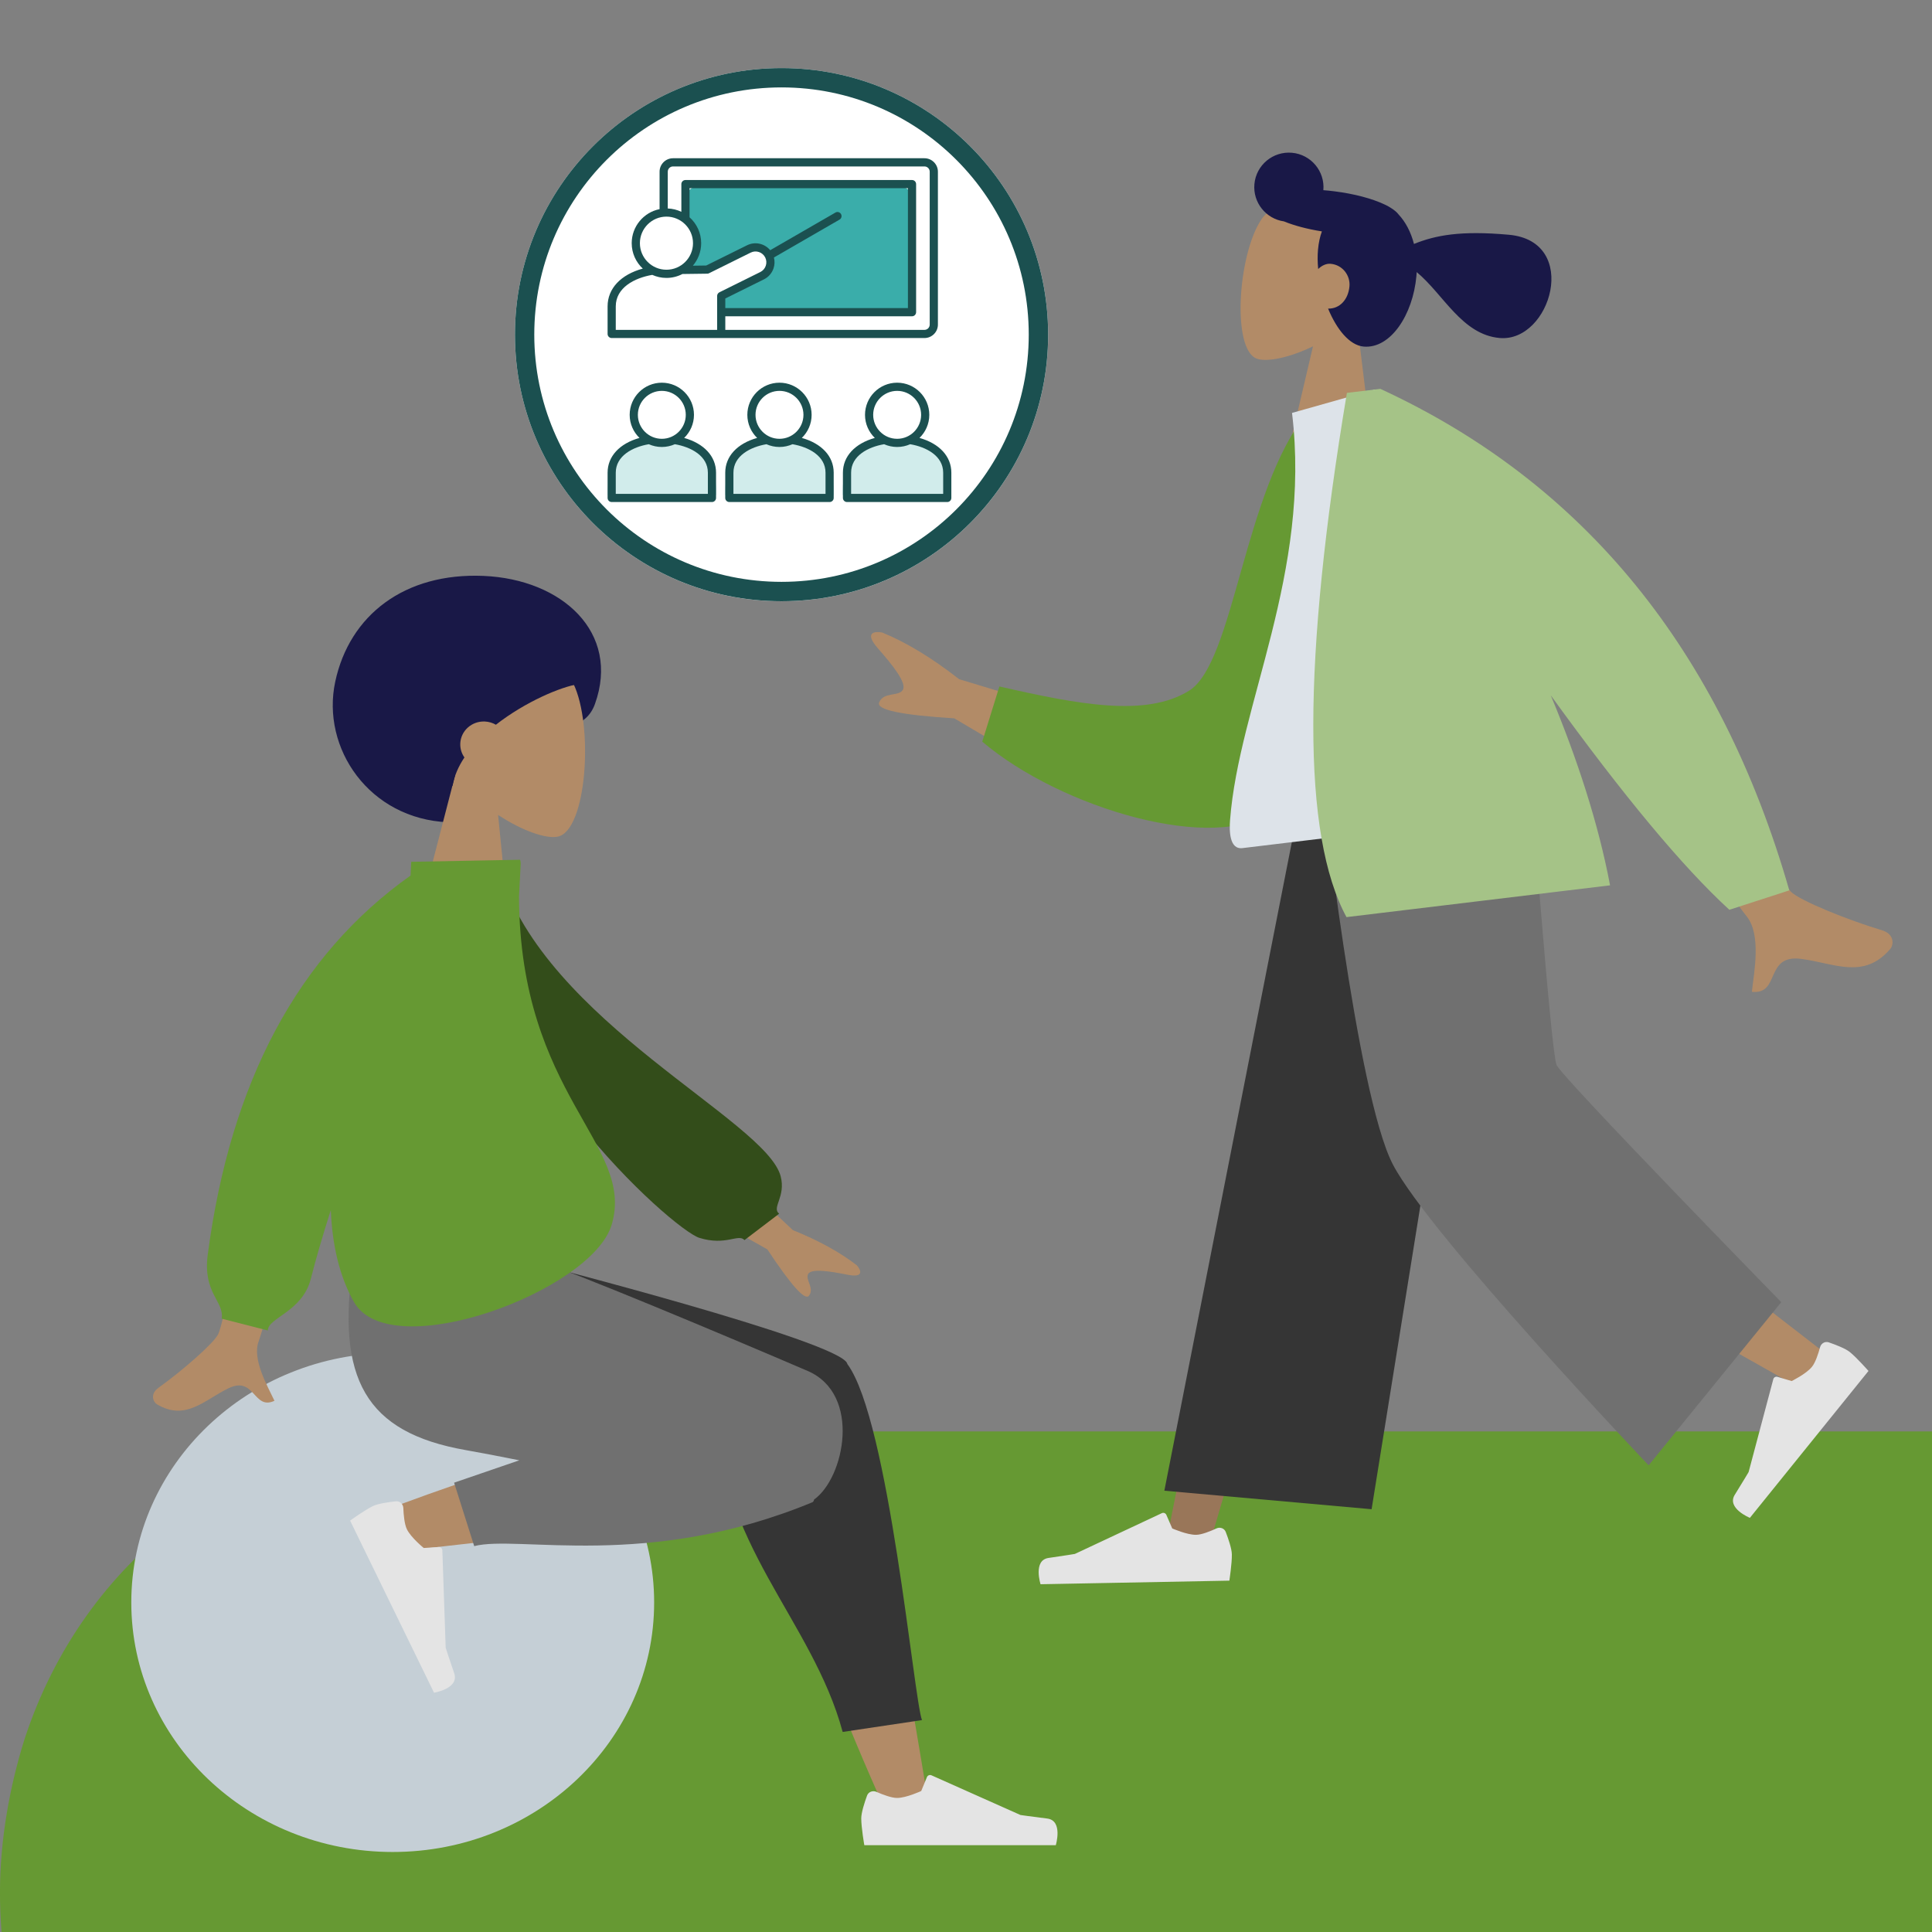
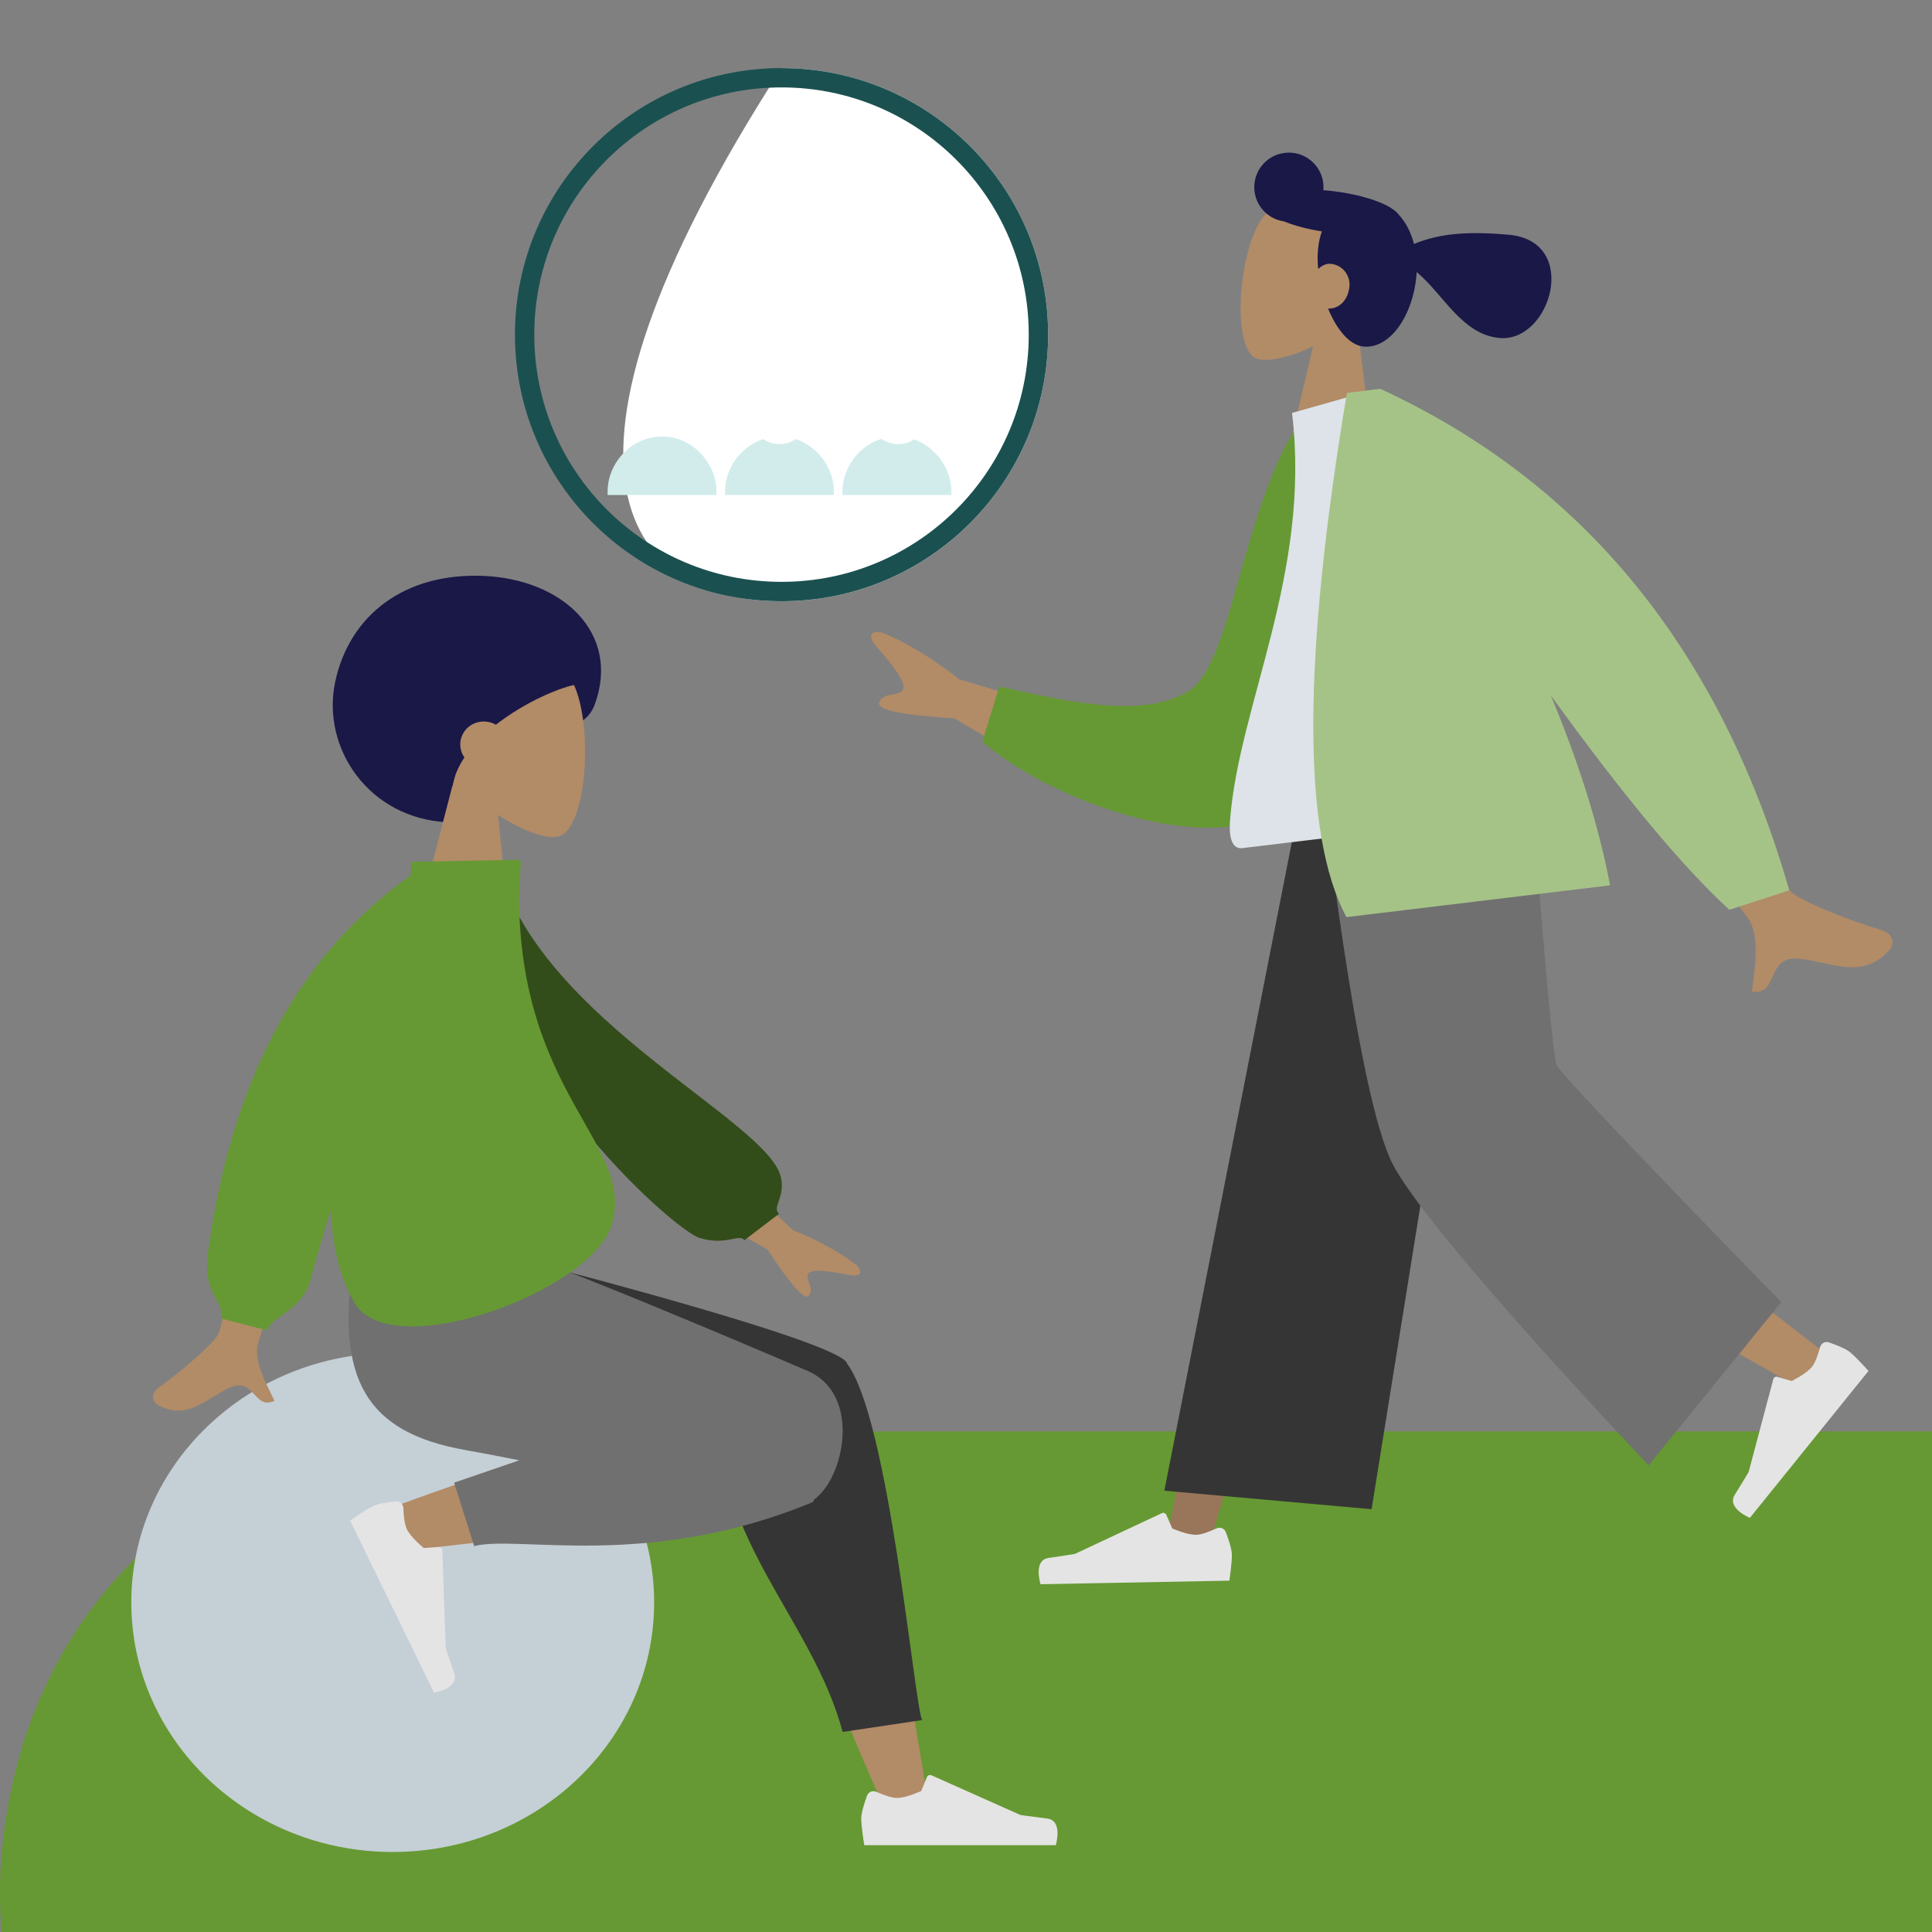
<svg xmlns="http://www.w3.org/2000/svg" width="500" zoomAndPan="magnify" viewBox="0 0 375 375" height="500" preserveAspectRatio="xMidYMid meet" version="1.0">
  <rect x="0" y="0" width="375" height="375" fill="#808080" stroke="none" />
  <defs>
    <clipPath id="80ce6c6d53">
      <path d="M 0 277.836 L 375 277.836 L 375 375 L 0 375 Z M 0 277.836 " clip-rule="nonzero" />
    </clipPath>
    <clipPath id="ec1bd972a8">
      <path d="M 4.789 337.484 C 1.895 346.656 -0.004 357.078 -0.004 367.309 C -0.004 377.543 1.625 387.387 4.52 396.461 C 4.609 396.652 4.609 396.848 4.699 397.039 C 16.27 431.109 46.82 456.207 87.375 456.691 L 422.52 456.691 L 422.52 277.836 L 87.621 277.836 C 46.641 278.316 16.086 303.027 4.789 337.484 Z M 4.789 337.484 " clip-rule="nonzero" />
    </clipPath>
    <clipPath id="3e3a18f7bd">
      <path d="M 0 0.836 L 375 0.836 L 375 98 L 0 98 Z M 0 0.836 " clip-rule="nonzero" />
    </clipPath>
    <clipPath id="d0c7b6e355">
      <path d="M 4.789 60.484 C 1.895 69.656 -0.004 80.078 -0.004 90.309 C -0.004 100.543 1.625 110.387 4.52 119.461 C 4.609 119.652 4.609 119.848 4.699 120.039 C 16.27 154.109 46.82 179.207 87.375 179.691 L 422.52 179.691 L 422.52 0.836 L 87.621 0.836 C 46.641 1.316 16.086 26.027 4.789 60.484 Z M 4.789 60.484 " clip-rule="nonzero" />
    </clipPath>
    <clipPath id="0589201e99">
      <rect x="0" width="375" y="0" height="98" />
    </clipPath>
    <clipPath id="11b0d4c01d">
      <path d="M 198 149 L 365 149 L 365 308 L 198 308 Z M 198 149 " clip-rule="nonzero" />
    </clipPath>
    <clipPath id="7ec9a7d21d">
      <path d="M 177.109 152.691 L 372.074 148.996 L 375.02 304.219 L 180.055 307.914 Z M 177.109 152.691 " clip-rule="nonzero" />
    </clipPath>
    <clipPath id="a46a9f5e67">
      <path d="M 28 1 L 87 1 L 87 152 L 28 152 Z M 28 1 " clip-rule="nonzero" />
    </clipPath>
    <clipPath id="a73de29e5e">
      <path d="M -20.891 3.691 L 174.074 -0.004 L 177.02 155.219 L -17.945 158.914 Z M -20.891 3.691 " clip-rule="nonzero" />
    </clipPath>
    <clipPath id="54222ae6df">
      <path d="M 174.051 -0.004 L -20.914 3.691 L -17.969 158.914 L 176.996 155.219 Z M 174.051 -0.004 " clip-rule="nonzero" />
    </clipPath>
    <clipPath id="61f1fe80dd">
      <path d="M 61 1 L 157 1 L 157 120 L 61 120 Z M 61 1 " clip-rule="nonzero" />
    </clipPath>
    <clipPath id="30a8e0d910">
      <path d="M -20.891 3.691 L 174.074 -0.004 L 177.02 155.219 L -17.945 158.914 Z M -20.891 3.691 " clip-rule="nonzero" />
    </clipPath>
    <clipPath id="28ecf2810f">
      <path d="M 174.051 -0.004 L -20.914 3.691 L -17.969 158.914 L 176.996 155.219 Z M 174.051 -0.004 " clip-rule="nonzero" />
    </clipPath>
    <clipPath id="35c12e141d">
      <path d="M 138 111 L 165 111 L 165 146 L 138 146 Z M 138 111 " clip-rule="nonzero" />
    </clipPath>
    <clipPath id="27c78a951f">
      <path d="M -20.891 3.691 L 174.074 -0.004 L 177.02 155.219 L -17.945 158.914 Z M -20.891 3.691 " clip-rule="nonzero" />
    </clipPath>
    <clipPath id="38533ef684">
      <path d="M 174.051 -0.004 L -20.914 3.691 L -17.969 158.914 L 176.996 155.219 Z M 174.051 -0.004 " clip-rule="nonzero" />
    </clipPath>
    <clipPath id="5d8a7c3ba5">
      <path d="M 3 144 L 42 144 L 42 158.68 L 3 158.68 Z M 3 144 " clip-rule="nonzero" />
    </clipPath>
    <clipPath id="2dbcedf44a">
      <path d="M -20.891 3.691 L 174.074 -0.004 L 177.02 155.219 L -17.945 158.914 Z M -20.891 3.691 " clip-rule="nonzero" />
    </clipPath>
    <clipPath id="563b5782bd">
      <path d="M 174.051 -0.004 L -20.914 3.691 L -17.969 158.914 L 176.996 155.219 Z M 174.051 -0.004 " clip-rule="nonzero" />
    </clipPath>
    <clipPath id="25495a4cfa">
      <path d="M 28 1 L 92 1 L 92 144 L 28 144 Z M 28 1 " clip-rule="nonzero" />
    </clipPath>
    <clipPath id="23224a3baa">
      <path d="M -20.891 3.691 L 174.074 -0.004 L 177.02 155.219 L -17.945 158.914 Z M -20.891 3.691 " clip-rule="nonzero" />
    </clipPath>
    <clipPath id="74f93409e2">
      <path d="M 174.051 -0.004 L -20.914 3.691 L -17.969 158.914 L 176.996 155.219 Z M 174.051 -0.004 " clip-rule="nonzero" />
    </clipPath>
    <clipPath id="61abc4d355">
      <path d="M 58 1 L 148 1 L 148 136 L 58 136 Z M 58 1 " clip-rule="nonzero" />
    </clipPath>
    <clipPath id="350fdb121b">
      <path d="M -20.891 3.691 L 174.074 -0.004 L 177.02 155.219 L -17.945 158.914 Z M -20.891 3.691 " clip-rule="nonzero" />
    </clipPath>
    <clipPath id="e6f13dcf03">
      <path d="M 174.051 -0.004 L -20.914 3.691 L -17.969 158.914 L 176.996 155.219 Z M 174.051 -0.004 " clip-rule="nonzero" />
    </clipPath>
    <clipPath id="1fa2eb8e7d">
      <rect x="0" width="167" y="0" height="159" />
    </clipPath>
    <clipPath id="c1dd97f49e">
      <path d="M 211 13 L 309 13 L 309 91 L 211 91 Z M 211 13 " clip-rule="nonzero" />
    </clipPath>
    <clipPath id="db8d5339ca">
      <path d="M 217.797 13.215 L 308.926 21.422 L 302.672 90.891 L 211.539 82.684 Z M 217.797 13.215 " clip-rule="nonzero" />
    </clipPath>
    <clipPath id="65120f188c">
      <path d="M 29 24 L 59 24 L 59 75 L 29 75 Z M 29 24 " clip-rule="nonzero" />
    </clipPath>
    <clipPath id="8159637ac0">
      <path d="M 6.797 0.215 L 97.926 8.422 L 91.672 77.891 L 0.539 69.684 Z M 6.797 0.215 " clip-rule="nonzero" />
    </clipPath>
    <clipPath id="d346357077">
      <path d="M 97.914 8.422 L 6.785 0.215 L 0.527 69.684 L 91.66 77.891 Z M 97.914 8.422 " clip-rule="nonzero" />
    </clipPath>
    <clipPath id="ab4c4d07e6">
      <path d="M 97.914 8.422 L 6.785 0.215 L 0.527 69.684 L 91.66 77.891 Z M 97.914 8.422 " clip-rule="nonzero" />
    </clipPath>
    <clipPath id="59b8c1883c">
      <path d="M 32 16 L 91 16 L 91 55 L 32 55 Z M 32 16 " clip-rule="nonzero" />
    </clipPath>
    <clipPath id="fc09562e50">
      <path d="M 6.797 0.215 L 97.926 8.422 L 91.672 77.891 L 0.539 69.684 Z M 6.797 0.215 " clip-rule="nonzero" />
    </clipPath>
    <clipPath id="b02d6abd63">
      <path d="M 97.914 8.422 L 6.785 0.215 L 0.527 69.684 L 91.66 77.891 Z M 97.914 8.422 " clip-rule="nonzero" />
    </clipPath>
    <clipPath id="3d967dd1d8">
      <path d="M 97.914 8.422 L 6.785 0.215 L 0.527 69.684 L 91.66 77.891 Z M 97.914 8.422 " clip-rule="nonzero" />
    </clipPath>
    <clipPath id="1f71a9fb1e">
      <rect x="0" width="98" y="0" height="78" />
    </clipPath>
    <clipPath id="bd40c63839">
      <path d="M 164 65 L 369 65 L 369 213 L 164 213 Z M 164 65 " clip-rule="nonzero" />
    </clipPath>
    <clipPath id="bb751da0db">
      <path d="M 164.297 87.965 L 354.918 64.988 L 371.703 204.23 L 181.082 227.207 Z M 164.297 87.965 " clip-rule="nonzero" />
    </clipPath>
    <clipPath id="8781e1be9b">
      <path d="M 5 57 L 204 57 L 204 128 L 5 128 Z M 5 57 " clip-rule="nonzero" />
    </clipPath>
    <clipPath id="444743a08f">
      <path d="M 0.297 22.965 L 190.918 -0.012 L 207.703 139.23 L 17.082 162.207 Z M 0.297 22.965 " clip-rule="nonzero" />
    </clipPath>
    <clipPath id="c192c4208a">
      <path d="M 190.836 0 L 0.215 22.977 L 17 162.219 L 207.621 139.242 Z M 190.836 0 " clip-rule="nonzero" />
    </clipPath>
    <clipPath id="4618ede36c">
      <path d="M 26 15 L 99 15 L 99 96 L 26 96 Z M 26 15 " clip-rule="nonzero" />
    </clipPath>
    <clipPath id="cae6050cfd">
      <path d="M 0.297 22.965 L 190.918 -0.012 L 207.703 139.23 L 17.082 162.207 Z M 0.297 22.965 " clip-rule="nonzero" />
    </clipPath>
    <clipPath id="39b1c74774">
      <path d="M 190.836 0 L 0.215 22.977 L 17 162.219 L 207.621 139.242 Z M 190.836 0 " clip-rule="nonzero" />
    </clipPath>
    <clipPath id="69a9f56ad0">
      <path d="M 74 10 L 135 10 L 135 100 L 74 100 Z M 74 10 " clip-rule="nonzero" />
    </clipPath>
    <clipPath id="7b9781ed3a">
      <path d="M 0.297 22.965 L 190.918 -0.012 L 207.703 139.23 L 17.082 162.207 Z M 0.297 22.965 " clip-rule="nonzero" />
    </clipPath>
    <clipPath id="08aac5a22c">
      <path d="M 190.836 0 L 0.215 22.977 L 17 162.219 L 207.621 139.242 Z M 190.836 0 " clip-rule="nonzero" />
    </clipPath>
    <clipPath id="507083d1e3">
      <path d="M 90 10 L 184 10 L 184 114 L 90 114 Z M 90 10 " clip-rule="nonzero" />
    </clipPath>
    <clipPath id="27debe71f3">
      <path d="M 0.297 22.965 L 190.918 -0.012 L 207.703 139.23 L 17.082 162.207 Z M 0.297 22.965 " clip-rule="nonzero" />
    </clipPath>
    <clipPath id="bc519b6708">
      <path d="M 190.836 0 L 0.215 22.977 L 17 162.219 L 207.621 139.242 Z M 190.836 0 " clip-rule="nonzero" />
    </clipPath>
    <clipPath id="0819017929">
      <rect x="0" width="205" y="0" height="148" />
    </clipPath>
    <clipPath id="1e8b7bc33f">
      <path d="M 97 244.801 L 179 244.801 L 179 337 L 97 337 Z M 97 244.801 " clip-rule="nonzero" />
    </clipPath>
    <clipPath id="d9bc6d5bbf">
      <path d="M 67 244.801 L 164 244.801 L 164 301 L 67 301 Z M 67 244.801 " clip-rule="nonzero" />
    </clipPath>
    <clipPath id="ecdd30e232">
      <path d="M 64 111 L 117 111 L 117 160 L 64 160 Z M 64 111 " clip-rule="nonzero" />
    </clipPath>
    <clipPath id="46137ef15d">
      <path d="M 44.02 100.043 L 145.184 104.258 L 141.965 181.441 L 40.801 177.223 Z M 44.02 100.043 " clip-rule="nonzero" />
    </clipPath>
    <clipPath id="3187051e31">
      <path d="M 44.02 100.043 L 145.184 104.258 L 141.965 181.441 L 40.801 177.223 Z M 44.02 100.043 " clip-rule="nonzero" />
    </clipPath>
    <clipPath id="e377304432">
      <path d="M 44.02 100.043 L 145.184 104.258 L 141.965 181.441 L 40.801 177.223 Z M 44.02 100.043 " clip-rule="nonzero" />
    </clipPath>
    <clipPath id="f93412b867">
      <path d="M 80 125 L 114 125 L 114 180 L 80 180 Z M 80 125 " clip-rule="nonzero" />
    </clipPath>
    <clipPath id="72ad488cb9">
      <path d="M 44.02 100.043 L 145.184 104.258 L 141.965 181.441 L 40.801 177.223 Z M 44.02 100.043 " clip-rule="nonzero" />
    </clipPath>
    <clipPath id="f54d77321d">
      <path d="M 44.02 100.043 L 145.184 104.258 L 141.965 181.441 L 40.801 177.223 Z M 44.02 100.043 " clip-rule="nonzero" />
    </clipPath>
    <clipPath id="c3d9e0bd68">
      <path d="M 44.02 100.043 L 145.184 104.258 L 141.965 181.441 L 40.801 177.223 Z M 44.02 100.043 " clip-rule="nonzero" />
    </clipPath>
    <clipPath id="7c3f1618d3">
      <path d="M 78 120 L 114 120 L 114 153 L 78 153 Z M 78 120 " clip-rule="nonzero" />
    </clipPath>
    <clipPath id="72fe056364">
      <path d="M 44.02 100.043 L 145.184 104.258 L 141.965 181.441 L 40.801 177.223 Z M 44.02 100.043 " clip-rule="nonzero" />
    </clipPath>
    <clipPath id="67f78ba5ff">
      <path d="M 44.02 100.043 L 145.184 104.258 L 141.965 181.441 L 40.801 177.223 Z M 44.02 100.043 " clip-rule="nonzero" />
    </clipPath>
    <clipPath id="9fb88dbeae">
      <path d="M 44.02 100.043 L 145.184 104.258 L 141.965 181.441 L 40.801 177.223 Z M 44.02 100.043 " clip-rule="nonzero" />
    </clipPath>
    <clipPath id="b3db7cdd64">
      <path d="M 29 208 L 167 208 L 167 274 L 29 274 Z M 29 208 " clip-rule="nonzero" />
    </clipPath>
    <clipPath id="cb6d24c8c2">
      <path d="M 14.172 168.508 L 170.145 165.578 L 172.27 278.809 L 16.297 281.738 Z M 14.172 168.508 " clip-rule="nonzero" />
    </clipPath>
    <clipPath id="56f022eaa0">
      <path d="M 14.172 168.508 L 170.145 165.578 L 172.27 278.809 L 16.297 281.738 Z M 14.172 168.508 " clip-rule="nonzero" />
    </clipPath>
    <clipPath id="0fac5487f8">
      <path d="M 91 169 L 152 169 L 152 241 L 91 241 Z M 91 169 " clip-rule="nonzero" />
    </clipPath>
    <clipPath id="1c83b34565">
      <path d="M 14.172 168.508 L 170.145 165.578 L 172.27 278.809 L 16.297 281.738 Z M 14.172 168.508 " clip-rule="nonzero" />
    </clipPath>
    <clipPath id="2e1c8c343b">
      <path d="M 14.172 168.508 L 170.145 165.578 L 172.27 278.809 L 16.297 281.738 Z M 14.172 168.508 " clip-rule="nonzero" />
    </clipPath>
    <clipPath id="7eb209e548">
      <path d="M 40 165 L 120 165 L 120 259 L 40 259 Z M 40 165 " clip-rule="nonzero" />
    </clipPath>
    <clipPath id="cd74de70f4">
      <path d="M 14.172 168.508 L 170.145 165.578 L 172.27 278.809 L 16.297 281.738 Z M 14.172 168.508 " clip-rule="nonzero" />
    </clipPath>
    <clipPath id="10937db007">
      <path d="M 14.172 168.508 L 170.145 165.578 L 172.27 278.809 L 16.297 281.738 Z M 14.172 168.508 " clip-rule="nonzero" />
    </clipPath>
    <clipPath id="d178e2d24c">
      <path d="M 16.953 13.215 L 120.445 13.215 L 120.445 116.707 L 16.953 116.707 Z M 16.953 13.215 " clip-rule="nonzero" />
    </clipPath>
    <clipPath id="9d22f0b8d0">
      <path d="M 68.699 13.215 C 40.121 13.215 16.953 36.383 16.953 64.961 C 16.953 93.539 40.121 116.707 68.699 116.707 C 97.277 116.707 120.445 93.539 120.445 64.961 C 120.445 36.383 97.277 13.215 68.699 13.215 Z M 68.699 13.215 " clip-rule="nonzero" />
    </clipPath>
    <clipPath id="2fffaa41d9">
      <path d="M 0.953 0.215 L 104.445 0.215 L 104.445 103.707 L 0.953 103.707 Z M 0.953 0.215 " clip-rule="nonzero" />
    </clipPath>
    <clipPath id="5bbd83e87f">
-       <path d="M 52.699 0.215 C 24.121 0.215 0.953 23.383 0.953 51.961 C 0.953 80.539 24.121 103.707 52.699 103.707 C 81.277 103.707 104.445 80.539 104.445 51.961 C 104.445 23.383 81.277 0.215 52.699 0.215 Z M 52.699 0.215 " clip-rule="nonzero" />
+       <path d="M 52.699 0.215 C 0.953 80.539 24.121 103.707 52.699 103.707 C 81.277 103.707 104.445 80.539 104.445 51.961 C 104.445 23.383 81.277 0.215 52.699 0.215 Z M 52.699 0.215 " clip-rule="nonzero" />
    </clipPath>
    <clipPath id="82381b1b29">
      <rect x="0" width="105" y="0" height="104" />
    </clipPath>
    <clipPath id="f4086bca61">
      <path d="M 16.953 13.215 L 120.441 13.215 L 120.441 116.699 L 16.953 116.699 Z M 16.953 13.215 " clip-rule="nonzero" />
    </clipPath>
    <clipPath id="09216e2a66">
      <path d="M 68.699 13.215 C 40.121 13.215 16.953 36.383 16.953 64.957 C 16.953 93.535 40.121 116.699 68.699 116.699 C 97.273 116.699 120.441 93.535 120.441 64.957 C 120.441 36.383 97.273 13.215 68.699 13.215 Z M 68.699 13.215 " clip-rule="nonzero" />
    </clipPath>
    <clipPath id="af494ac524">
-       <path d="M 56.742 44.902 L 93.992 44.902 L 93.992 60.848 L 56.742 60.848 Z M 56.742 44.902 " clip-rule="nonzero" />
-     </clipPath>
+       </clipPath>
    <clipPath id="efa7ed16df">
      <path d="M 58.992 44.902 L 91.738 44.902 C 92.98 44.902 93.988 45.91 93.988 47.152 L 93.988 58.598 C 93.988 59.84 92.98 60.848 91.738 60.848 L 58.992 60.848 C 57.75 60.848 56.742 59.84 56.742 58.598 L 56.742 47.152 C 56.742 45.91 57.75 44.902 58.992 44.902 Z M 58.992 44.902 " clip-rule="nonzero" />
    </clipPath>
    <clipPath id="3a1ffca4dd">
      <path d="M 0.742 0.902 L 37.992 0.902 L 37.992 16.848 L 0.742 16.848 Z M 0.742 0.902 " clip-rule="nonzero" />
    </clipPath>
    <clipPath id="13b617bed8">
      <path d="M 2.992 0.902 L 35.738 0.902 C 36.98 0.902 37.988 1.91 37.988 3.152 L 37.988 14.598 C 37.988 15.84 36.98 16.848 35.738 16.848 L 2.992 16.848 C 1.75 16.848 0.742 15.84 0.742 14.598 L 0.742 3.152 C 0.742 1.91 1.75 0.902 2.992 0.902 Z M 2.992 0.902 " clip-rule="nonzero" />
    </clipPath>
    <clipPath id="cb0538a0b8">
      <rect x="0" width="38" y="0" height="17" />
    </clipPath>
    <clipPath id="6d3be77864">
-       <path d="M 50.16 36.203 L 94 36.203 L 94 52.152 L 50.16 52.152 Z M 50.16 36.203 " clip-rule="nonzero" />
-     </clipPath>
+       </clipPath>
    <clipPath id="6a3f09cf1b">
      <path d="M 52.41 36.203 L 91.738 36.203 C 92.98 36.203 93.988 37.211 93.988 38.453 L 93.988 49.902 C 93.988 51.145 92.98 52.152 91.738 52.152 L 52.41 52.152 C 51.168 52.152 50.16 51.145 50.16 49.902 L 50.16 38.453 C 50.16 37.211 51.168 36.203 52.41 36.203 Z M 52.41 36.203 " clip-rule="nonzero" />
    </clipPath>
    <clipPath id="6ae76fac5e">
      <path d="M 0.16 0.203 L 44 0.203 L 44 16.152 L 0.16 16.152 Z M 0.16 0.203 " clip-rule="nonzero" />
    </clipPath>
    <clipPath id="6503485a10">
      <path d="M 2.41 0.203 L 41.738 0.203 C 42.98 0.203 43.988 1.211 43.988 2.453 L 43.988 13.902 C 43.988 15.145 42.98 16.152 41.738 16.152 L 2.41 16.152 C 1.168 16.152 0.16 15.145 0.16 13.902 L 0.16 2.453 C 0.16 1.211 1.168 0.203 2.41 0.203 Z M 2.41 0.203 " clip-rule="nonzero" />
    </clipPath>
    <clipPath id="6d7e46f765">
      <rect x="0" width="44" y="0" height="17" />
    </clipPath>
    <clipPath id="cb8d8051c4">
      <path d="M 40.793 41.668 L 52 41.668 L 52 52.875 L 40.793 52.875 Z M 40.793 41.668 " clip-rule="nonzero" />
    </clipPath>
    <clipPath id="8040b2b06b">
      <path d="M 46.398 41.668 C 43.305 41.668 40.793 44.176 40.793 47.273 C 40.793 50.367 43.305 52.875 46.398 52.875 C 49.492 52.875 52 50.367 52 47.273 C 52 44.176 49.492 41.668 46.398 41.668 Z M 46.398 41.668 " clip-rule="nonzero" />
    </clipPath>
    <clipPath id="4fef6a52d3">
      <path d="M 0.793 0.668 L 12 0.668 L 12 11.875 L 0.793 11.875 Z M 0.793 0.668 " clip-rule="nonzero" />
    </clipPath>
    <clipPath id="d1aaf3cdf0">
      <path d="M 6.398 0.668 C 3.305 0.668 0.793 3.176 0.793 6.273 C 0.793 9.367 3.305 11.875 6.398 11.875 C 9.492 11.875 12 9.367 12 6.273 C 12 3.176 9.492 0.668 6.398 0.668 Z M 6.398 0.668 " clip-rule="nonzero" />
    </clipPath>
    <clipPath id="1b693f4c90">
      <rect x="0" width="12" y="0" height="12" />
    </clipPath>
    <clipPath id="bcbf1f4711">
      <path d="M 53 48 L 67 48 L 67 59 L 53 59 Z M 53 48 " clip-rule="nonzero" />
    </clipPath>
    <clipPath id="d4ee8cb847">
      <path d="M 56.207 58.266 L 53.332 52.816 L 64.527 46.906 L 67.406 52.355 Z M 56.207 58.266 " clip-rule="nonzero" />
    </clipPath>
    <clipPath id="1964dcaabb">
      <path d="M 66.285 50.625 C 66.23 50.293 66.129 49.945 65.961 49.633 C 65.797 49.32 65.586 49.047 65.344 48.82 C 65.34 48.816 65.336 48.812 65.332 48.809 C 64.402 47.969 62.996 47.734 61.715 48.391 L 53.332 52.816 L 56.207 58.266 L 64.586 53.844 C 65.863 53.152 66.469 51.871 66.285 50.625 Z M 66.285 50.625 " clip-rule="nonzero" />
    </clipPath>
    <clipPath id="db3272694a">
      <path d="M 0.32 0 L 13.52 0 L 13.52 10.32 L 0.32 10.32 Z M 0.32 0 " clip-rule="nonzero" />
    </clipPath>
    <clipPath id="f835ee4f07">
      <path d="M 3.207 10.266 L 0.332 4.816 L 11.527 -1.094 L 14.406 4.355 Z M 3.207 10.266 " clip-rule="nonzero" />
    </clipPath>
    <clipPath id="1252c60960">
      <path d="M 13.285 2.625 C 13.23 2.293 13.129 1.945 12.961 1.633 C 12.797 1.32 12.586 1.047 12.344 0.82 C 12.34 0.816 12.336 0.812 12.332 0.809 C 11.402 -0.031 9.996 -0.266 8.715 0.391 L 0.332 4.816 L 3.207 10.266 L 11.586 5.844 C 12.863 5.152 13.469 3.871 13.285 2.625 Z M 13.285 2.625 " clip-rule="nonzero" />
    </clipPath>
    <clipPath id="d1127cc531">
      <rect x="0" width="14" y="0" height="11" />
    </clipPath>
    <clipPath id="5937ce3c0d">
      <path d="M 34.934 84.723 L 56.094 84.723 L 56.094 96.082 L 34.934 96.082 Z M 34.934 84.723 " clip-rule="nonzero" />
    </clipPath>
    <clipPath id="d47234c21d">
      <path d="M 41.98 85.355 C 43.062 84.973 44.297 84.723 45.508 84.723 C 46.715 84.723 47.879 84.938 48.953 85.32 C 48.977 85.332 48.996 85.332 49.02 85.344 C 53.047 86.875 56.012 90.918 56.07 95.297 L 56.07 96.082 L 34.934 96.082 L 34.934 95.297 C 34.988 90.895 37.91 86.852 41.98 85.355 Z M 41.98 85.355 " clip-rule="nonzero" />
    </clipPath>
    <clipPath id="9020a97250">
      <path d="M 0.934 0.723 L 22.094 0.723 L 22.094 12.082 L 0.934 12.082 Z M 0.934 0.723 " clip-rule="nonzero" />
    </clipPath>
    <clipPath id="8ea2e079f3">
      <path d="M 7.98 1.355 C 9.062 0.973 10.297 0.723 11.508 0.723 C 12.715 0.723 13.879 0.938 14.953 1.32 C 14.977 1.332 14.996 1.332 15.02 1.344 C 19.047 2.875 22.012 6.918 22.07 11.297 L 22.07 12.082 L 0.934 12.082 L 0.934 11.297 C 0.988 6.895 3.91 2.852 7.98 1.355 Z M 7.98 1.355 " clip-rule="nonzero" />
    </clipPath>
    <clipPath id="cb80761dd7">
      <rect x="0" width="23" y="0" height="13" />
    </clipPath>
    <clipPath id="0e94b19d56">
      <path d="M 57.727 84.723 L 78.891 84.723 L 78.891 96.082 L 57.727 96.082 Z M 57.727 84.723 " clip-rule="nonzero" />
    </clipPath>
    <clipPath id="2ffba3a21e">
      <path d="M 64.777 85.355 C 65.855 84.973 67.094 84.723 68.301 84.723 C 69.512 84.723 70.676 84.938 71.746 85.32 C 71.77 85.332 71.793 85.332 71.816 85.344 C 75.844 86.875 78.809 90.918 78.867 95.297 L 78.867 96.082 L 57.727 96.082 L 57.727 95.297 C 57.785 90.895 60.703 86.852 64.777 85.355 Z M 64.777 85.355 " clip-rule="nonzero" />
    </clipPath>
    <clipPath id="81e6e61e8f">
      <path d="M 0.727 0.723 L 21.891 0.723 L 21.891 12.082 L 0.727 12.082 Z M 0.727 0.723 " clip-rule="nonzero" />
    </clipPath>
    <clipPath id="467c901e1f">
      <path d="M 7.777 1.355 C 8.855 0.973 10.094 0.723 11.301 0.723 C 12.512 0.723 13.676 0.938 14.746 1.32 C 14.77 1.332 14.793 1.332 14.816 1.344 C 18.844 2.875 21.809 6.918 21.867 11.297 L 21.867 12.082 L 0.727 12.082 L 0.727 11.297 C 0.785 6.895 3.703 2.852 7.777 1.355 Z M 7.777 1.355 " clip-rule="nonzero" />
    </clipPath>
    <clipPath id="c712303137">
      <rect x="0" width="22" y="0" height="13" />
    </clipPath>
    <clipPath id="03ce1cb4e8">
      <path d="M 80.523 84.723 L 101.684 84.723 L 101.684 96.082 L 80.523 96.082 Z M 80.523 84.723 " clip-rule="nonzero" />
    </clipPath>
    <clipPath id="3323781d32">
      <path d="M 87.57 85.355 C 88.652 84.973 89.887 84.723 91.098 84.723 C 92.305 84.723 93.469 84.938 94.543 85.32 C 94.566 85.332 94.586 85.332 94.609 85.344 C 98.637 86.875 101.602 90.918 101.66 95.297 L 101.66 96.082 L 80.523 96.082 L 80.523 95.297 C 80.578 90.895 83.5 86.852 87.57 85.355 Z M 87.57 85.355 " clip-rule="nonzero" />
    </clipPath>
    <clipPath id="c8870438da">
      <path d="M 0.523 0.723 L 21.684 0.723 L 21.684 12.082 L 0.523 12.082 Z M 0.523 0.723 " clip-rule="nonzero" />
    </clipPath>
    <clipPath id="6022d7ddc3">
      <path d="M 7.57 1.355 C 8.652 0.973 9.887 0.723 11.098 0.723 C 12.305 0.723 13.469 0.938 14.543 1.32 C 14.566 1.332 14.586 1.332 14.609 1.344 C 18.637 2.875 21.602 6.918 21.66 11.297 L 21.66 12.082 L 0.523 12.082 L 0.523 11.297 C 0.578 6.895 3.5 2.852 7.57 1.355 Z M 7.57 1.355 " clip-rule="nonzero" />
    </clipPath>
    <clipPath id="60ebf67ad8">
      <rect x="0" width="22" y="0" height="13" />
    </clipPath>
    <clipPath id="1193ee7caa">
      <path d="M 39.898 75 L 51.105 75 L 51.105 86.207 L 39.898 86.207 Z M 39.898 75 " clip-rule="nonzero" />
    </clipPath>
    <clipPath id="621bee75c2">
      <path d="M 45.5 75 C 42.406 75 39.898 77.508 39.898 80.605 C 39.898 83.699 42.406 86.207 45.5 86.207 C 48.598 86.207 51.105 83.699 51.105 80.605 C 51.105 77.508 48.598 75 45.5 75 Z M 45.5 75 " clip-rule="nonzero" />
    </clipPath>
    <clipPath id="3e1f43a2dd">
      <path d="M 0.898 0 L 12.105 0 L 12.105 11.207 L 0.898 11.207 Z M 0.898 0 " clip-rule="nonzero" />
    </clipPath>
    <clipPath id="59bf67583c">
      <path d="M 6.5 0 C 3.406 0 0.898 2.508 0.898 5.605 C 0.898 8.699 3.406 11.207 6.5 11.207 C 9.598 11.207 12.105 8.699 12.105 5.605 C 12.105 2.508 9.598 0 6.5 0 Z M 6.5 0 " clip-rule="nonzero" />
    </clipPath>
    <clipPath id="15c4582357">
-       <rect x="0" width="13" y="0" height="12" />
-     </clipPath>
+       </clipPath>
    <clipPath id="e9059e1397">
      <path d="M 62.691 75 L 73.898 75 L 73.898 86.207 L 62.691 86.207 Z M 62.691 75 " clip-rule="nonzero" />
    </clipPath>
    <clipPath id="a304e9a78e">
      <path d="M 68.297 75 C 65.203 75 62.691 77.508 62.691 80.605 C 62.691 83.699 65.203 86.207 68.297 86.207 C 71.391 86.207 73.898 83.699 73.898 80.605 C 73.898 77.508 71.391 75 68.297 75 Z M 68.297 75 " clip-rule="nonzero" />
    </clipPath>
    <clipPath id="98abd0446d">
      <path d="M 0.691 0 L 11.898 0 L 11.898 11.207 L 0.691 11.207 Z M 0.691 0 " clip-rule="nonzero" />
    </clipPath>
    <clipPath id="fcb465512d">
      <path d="M 6.297 0 C 3.203 0 0.691 2.508 0.691 5.605 C 0.691 8.699 3.203 11.207 6.297 11.207 C 9.391 11.207 11.898 8.699 11.898 5.605 C 11.898 2.508 9.391 0 6.297 0 Z M 6.297 0 " clip-rule="nonzero" />
    </clipPath>
    <clipPath id="d136d40e0c">
      <rect x="0" width="12" y="0" height="12" />
    </clipPath>
    <clipPath id="ee59479626">
      <path d="M 85.73 75 L 96.938 75 L 96.938 86.207 L 85.73 86.207 Z M 85.73 75 " clip-rule="nonzero" />
    </clipPath>
    <clipPath id="077a3718ae">
      <path d="M 91.336 75 C 88.238 75 85.73 77.508 85.73 80.605 C 85.73 83.699 88.238 86.207 91.336 86.207 C 94.43 86.207 96.938 83.699 96.938 80.605 C 96.938 77.508 94.43 75 91.336 75 Z M 91.336 75 " clip-rule="nonzero" />
    </clipPath>
    <clipPath id="b6a000f473">
      <path d="M 0.73 0 L 11.938 0 L 11.938 11.207 L 0.73 11.207 Z M 0.73 0 " clip-rule="nonzero" />
    </clipPath>
    <clipPath id="4a0a095f74">
      <path d="M 6.336 0 C 3.238 0 0.73 2.508 0.73 5.605 C 0.73 8.699 3.238 11.207 6.336 11.207 C 9.43 11.207 11.938 8.699 11.938 5.605 C 11.938 2.508 9.43 0 6.336 0 Z M 6.336 0 " clip-rule="nonzero" />
    </clipPath>
    <clipPath id="bef191e572">
      <rect x="0" width="12" y="0" height="12" />
    </clipPath>
    <clipPath id="4a31597dd0">
-       <path d="M 34.934 30.715 L 101.84 30.715 L 101.84 97.625 L 34.934 97.625 Z M 34.934 30.715 " clip-rule="nonzero" />
-     </clipPath>
+       </clipPath>
    <clipPath id="72b31d9151">
      <rect x="0" width="137" y="0" height="133" />
    </clipPath>
  </defs>
  <g clip-path="url(#80ce6c6d53)">
    <g clip-path="url(#ec1bd972a8)">
      <g transform="matrix(1, 0, 0, 1, 0, 277)">
        <g clip-path="url(#0589201e99)">
          <g clip-path="url(#3e3a18f7bd)">
            <g clip-path="url(#d0c7b6e355)">
              <path fill="#669933" d="M 422.52 0.836 L 422.52 179.691 L -0.164 179.691 L -0.164 0.836 Z M 422.52 0.836 " fill-opacity="1" fill-rule="nonzero" />
            </g>
          </g>
        </g>
      </g>
    </g>
  </g>
  <g clip-path="url(#11b0d4c01d)">
    <g clip-path="url(#7ec9a7d21d)">
      <g transform="matrix(1, 0, 0, 1, 198, 149)">
        <g clip-path="url(#1fa2eb8e7d)">
          <g clip-path="url(#a46a9f5e67)">
            <g clip-path="url(#a73de29e5e)">
              <g clip-path="url(#54222ae6df)">
                <path fill="#997659" d="M 86.973 1.648 L 56.621 82.945 L 36.531 151.57 L 28.09 151.73 L 57.953 2.195 Z M 86.973 1.648 " fill-opacity="1" fill-rule="evenodd" />
              </g>
            </g>
          </g>
          <g clip-path="url(#61f1fe80dd)">
            <g clip-path="url(#30a8e0d910)">
              <g clip-path="url(#28ecf2810f)">
                <path fill="#b28b67" d="M 93.395 1.523 C 94.27 29.875 99.945 67.957 100.77 69.711 C 101.594 71.465 156.238 113.629 156.238 113.629 L 150.539 119.965 C 150.539 119.965 86.328 84.141 83.297 79.258 C 80.266 74.375 69.836 29.109 61.641 2.129 Z M 93.395 1.523 " fill-opacity="1" fill-rule="evenodd" />
              </g>
            </g>
          </g>
          <g clip-path="url(#35c12e141d)">
            <g clip-path="url(#27c78a951f)">
              <g clip-path="url(#38533ef684)">
                <path fill="#e4e4e4" d="M 155.277 112.484 C 155.477 111.75 156.238 111.301 156.957 111.547 C 158.27 112 160.191 112.734 161.047 113.426 C 162.414 114.531 164.672 117.102 164.672 117.102 C 163.391 118.688 141.652 145.613 141.652 145.613 C 141.652 145.613 137.082 143.758 138.723 141.129 C 140.363 138.496 141.406 136.723 141.406 136.723 L 146.195 118.703 C 146.289 118.348 146.656 118.141 147.008 118.246 L 149.762 119.062 C 149.762 119.062 152.586 117.68 153.703 116.293 C 154.387 115.453 154.945 113.715 155.277 112.484 Z M 155.277 112.484 " fill-opacity="1" fill-rule="evenodd" />
              </g>
            </g>
          </g>
          <g clip-path="url(#5d8a7c3ba5)">
            <g clip-path="url(#2dbcedf44a)">
              <g clip-path="url(#563b5782bd)">
                <path fill="#e4e4e4" d="M 38.117 147.664 C 38.805 147.344 39.641 147.637 39.914 148.348 C 40.41 149.641 41.082 151.586 41.102 152.688 C 41.137 154.445 40.613 157.828 40.613 157.828 C 38.578 157.867 3.977 158.523 3.977 158.523 C 3.977 158.523 2.461 153.828 5.531 153.395 C 8.602 152.957 10.629 152.617 10.629 152.617 L 27.512 144.703 C 27.844 144.547 28.238 144.695 28.387 145.031 L 29.531 147.668 C 29.531 147.668 32.402 148.941 34.184 148.906 C 35.27 148.887 36.957 148.199 38.117 147.664 Z M 38.117 147.664 " fill-opacity="1" fill-rule="evenodd" />
              </g>
            </g>
          </g>
          <g clip-path="url(#25495a4cfa)">
            <g clip-path="url(#23224a3baa)">
              <g clip-path="url(#74f93409e2)">
                <path fill="#353535" d="M 68.227 143.938 L 28 140.344 L 55.145 2.25 L 91.102 1.57 Z M 68.227 143.938 " fill-opacity="1" fill-rule="evenodd" />
              </g>
            </g>
          </g>
          <g clip-path="url(#61abc4d355)">
            <g clip-path="url(#350fdb121b)">
              <g clip-path="url(#e6f13dcf03)">
                <path fill="#707070" d="M 147.742 103.746 L 122 135.418 C 122 135.418 79.535 90.766 72.363 77.039 C 65.195 63.309 58.523 2.188 58.523 2.188 L 99.004 1.418 C 99.004 1.418 103.035 55.227 104.133 57.715 C 105.227 60.199 147.742 103.746 147.742 103.746 Z M 147.742 103.746 " fill-opacity="1" fill-rule="evenodd" />
              </g>
            </g>
          </g>
        </g>
      </g>
    </g>
  </g>
  <g clip-path="url(#c1dd97f49e)">
    <g clip-path="url(#db8d5339ca)">
      <g transform="matrix(1, 0, 0, 1, 211, 13)">
        <g clip-path="url(#1f71a9fb1e)">
          <g clip-path="url(#65120f188c)">
            <g clip-path="url(#8159637ac0)">
              <g clip-path="url(#d346357077)">
                <g clip-path="url(#ab4c4d07e6)">
                  <path fill="#b28b67" d="M 52.25 48.41 C 55.656 45.074 58.141 40.836 58.242 35.844 C 58.523 21.457 38.309 22.805 33.781 29.672 C 29.254 36.539 28.066 54.879 32.961 56.621 C 34.914 57.316 39.285 56.438 43.852 54.223 L 39.402 73.184 L 55.461 74.629 Z M 52.25 48.41 " fill-opacity="1" fill-rule="evenodd" />
                </g>
              </g>
            </g>
          </g>
          <g clip-path="url(#59b8c1883c)">
            <g clip-path="url(#fc09562e50)">
              <g clip-path="url(#b02d6abd63)">
                <g clip-path="url(#3d967dd1d8)">
                  <path fill="#191847" d="M 46.781 46.902 C 48.43 50.898 50.926 54.02 53.676 54.27 C 58.902 54.738 63.246 48.098 63.922 40.598 C 63.945 40.336 63.965 40.074 63.977 39.812 C 69.164 44.098 72.75 51.945 80.066 52.605 C 90.016 53.5 95.773 33.816 81.871 32.566 C 72.414 31.715 67.641 32.672 63.449 34.348 C 62.859 32.051 61.82 30.07 60.465 28.633 C 60.145 28.199 59.637 27.77 58.969 27.355 C 58.559 27.082 58.133 26.852 57.691 26.664 C 55.352 25.562 51.906 24.621 48.008 24.133 C 47.281 24.039 46.562 23.969 45.863 23.914 C 46.184 20.234 43.461 16.984 39.773 16.652 C 36.078 16.32 32.812 19.043 32.48 22.73 C 32.16 26.297 34.699 29.465 38.207 29.969 C 40.168 30.773 42.719 31.465 45.578 31.914 C 45.203 32.938 44.945 34.113 44.824 35.461 C 44.715 36.648 44.734 37.918 44.859 39.219 C 45.551 38.535 46.43 38.129 47.273 38.203 C 49.641 38.418 51.113 40.508 50.93 42.574 C 50.691 45.191 49.008 46.953 46.781 46.902 Z M 46.781 46.902 " fill-opacity="1" fill-rule="evenodd" />
                </g>
              </g>
            </g>
          </g>
        </g>
      </g>
    </g>
  </g>
  <g clip-path="url(#bd40c63839)">
    <g clip-path="url(#bb751da0db)">
      <g transform="matrix(1, 0, 0, 1, 164, 65)">
        <g clip-path="url(#0819017929)">
          <g clip-path="url(#8781e1be9b)">
            <g clip-path="url(#444743a08f)">
              <g clip-path="url(#c192c4208a)">
                <path fill="#b28b67" d="M 50.516 75.41 L 22.172 66.832 C 16.891 62.703 11.91 59.68 7.223 57.766 C 5.859 57.508 3.602 57.652 6.414 60.859 C 9.23 64.066 12.047 67.566 11.238 68.906 C 10.43 70.246 7.496 69.227 6.641 71.352 C 6.07 72.77 10.934 73.797 21.227 74.43 L 43.25 87.457 Z M 159.734 65.551 L 144.875 70.402 C 163.621 97.09 173.656 111.219 174.973 112.797 C 177.934 116.348 176.453 123.688 176.039 127.508 C 181.598 128.117 178.484 120.238 185.527 121.113 C 191.957 121.91 197.73 125.25 202.902 119.184 C 203.539 118.438 203.816 116.312 201.25 115.551 C 194.852 113.648 185.277 109.797 183.59 108.059 C 181.289 105.684 173.336 91.516 159.734 65.551 Z M 159.734 65.551 " fill-opacity="1" fill-rule="evenodd" />
              </g>
            </g>
          </g>
          <g clip-path="url(#4618ede36c)">
            <g clip-path="url(#cae6050cfd)">
              <g clip-path="url(#39b1c74774)">
                <path fill="#669933" d="M 96.27 15.418 L 89.715 15.09 C 77.359 30.348 75.578 63.645 66.777 69.082 C 58.453 74.227 45.48 71.785 29.98 68.242 L 26.656 78.953 C 41.914 91.93 72.156 100.801 82.961 92.352 C 100.238 78.848 99.691 38.113 96.27 15.418 Z M 96.27 15.418 " fill-opacity="1" fill-rule="evenodd" />
              </g>
            </g>
          </g>
          <g clip-path="url(#69a9f56ad0)">
            <g clip-path="url(#7b9781ed3a)">
              <g clip-path="url(#08aac5a22c)">
                <path fill="#dde3e9" d="M 134.004 92.766 C 108.246 95.871 89.301 98.156 77.164 99.617 C 74.57 99.93 74.605 96.121 74.754 94.184 C 76.453 71.82 90.531 46.238 86.781 15.148 L 102.867 10.602 C 119.059 30.777 126.984 57.066 134.004 92.766 Z M 134.004 92.766 " fill-opacity="1" fill-rule="evenodd" />
              </g>
            </g>
          </g>
          <g clip-path="url(#507083d1e3)">
            <g clip-path="url(#27debe71f3)">
              <g clip-path="url(#bc519b6708)">
                <path fill="#a5c387" d="M 137.008 69.973 C 151.113 89.477 162.668 103.348 171.668 111.59 L 183.301 107.82 C 169.887 61.152 143.43 28.703 103.926 10.477 L 103.738 10.5 L 97.434 11.258 C 88.762 63.203 88.734 97.121 97.352 113.012 L 148.512 106.844 C 146.23 94.734 142.078 82.133 137.008 69.973 Z M 137.008 69.973 " fill-opacity="1" fill-rule="evenodd" />
              </g>
            </g>
          </g>
        </g>
      </g>
    </g>
  </g>
  <path fill="#c5cfd6" d="M 76.227 359.469 C 104.25 359.469 126.969 337.781 126.969 311.031 C 126.969 284.281 104.25 262.594 76.227 262.594 C 48.203 262.594 25.484 284.281 25.484 311.031 C 25.484 337.781 48.203 359.469 76.227 359.469 Z M 76.227 359.469 " fill-opacity="1" fill-rule="evenodd" />
  <path fill="#b28b67" d="M 146.918 275.98 C 144.996 264.461 161.723 263.793 163.934 269.516 C 167.277 278.184 173.121 306.652 180.141 349.652 L 172.117 351.996 C 163.672 333.309 157.566 317.035 155.117 308.449 C 150.918 293.75 147.727 280.812 146.918 275.98 Z M 132.969 275.832 C 143.152 273.891 148.426 292.262 138.617 293.672 C 114.191 297.188 79.562 300.82 76.598 301.227 C 72.445 301.797 69.309 295.27 74.176 293.348 C 81.922 290.285 109.051 280.703 122.137 277.992 C 125.898 277.211 129.539 276.488 132.969 275.832 Z M 132.969 275.832 " fill-opacity="1" fill-rule="nonzero" />
  <g clip-path="url(#1e8b7bc33f)">
    <path fill="#353535" d="M 102.297 244.801 C 102.422 244.836 163.109 260.301 164.445 264.664 C 164.457 264.695 164.461 264.727 164.469 264.758 C 164.492 264.785 164.512 264.812 164.531 264.84 C 172.566 275.887 177.379 329.832 178.957 333.871 L 163.562 336.168 C 157.672 314.328 138.832 299.117 139.332 272.961 C 139.195 272.195 139.164 271.465 139.219 270.777 L 97.312 249.445 L 97.312 244.801 Z M 102.297 244.801 " fill-opacity="1" fill-rule="nonzero" />
  </g>
  <g clip-path="url(#d9bc6d5bbf)">
    <path fill="#707070" d="M 104.523 244.801 C 110.398 246.488 140.922 259.289 156.762 266.098 C 167.242 270.605 163.938 286.848 158 291.074 C 157.969 291.336 157.863 291.512 157.672 291.59 C 125.742 304.824 100.48 297.883 92.043 300.102 L 88.141 287.789 L 100.797 283.445 C 96.961 282.68 93.43 281.992 90.41 281.465 C 70.895 278.039 65.203 267.594 68.57 244.801 Z M 104.523 244.801 " fill-opacity="1" fill-rule="nonzero" />
  </g>
  <path fill="#e4e4e4" d="M 78.285 292.707 C 78.258 291.938 77.605 291.32 76.84 291.402 C 75.438 291.551 73.375 291.844 72.371 292.332 C 70.766 293.113 67.953 295.148 67.953 295.148 C 68.859 297.004 84.246 328.555 84.246 328.555 C 84.246 328.555 89.188 327.754 88.16 324.781 C 87.137 321.809 86.508 319.82 86.508 319.82 L 85.859 300.914 C 85.844 300.543 85.527 300.258 85.156 300.281 L 82.25 300.465 C 82.25 300.465 79.77 298.457 78.98 296.832 C 78.496 295.844 78.336 294 78.285 292.707 Z M 78.285 292.707 " fill-opacity="1" fill-rule="evenodd" />
  <path fill="#e4e4e4" d="M 170.102 347.793 C 169.395 347.484 168.555 347.797 168.293 348.523 C 167.812 349.844 167.168 351.828 167.168 352.949 C 167.168 354.73 167.762 358.148 167.762 358.148 C 169.828 358.148 204.93 358.148 204.93 358.148 C 204.93 358.148 206.379 353.359 203.258 352.977 C 200.137 352.598 198.07 352.289 198.07 352.289 L 180.797 344.586 C 180.457 344.438 180.059 344.594 179.918 344.938 L 178.809 347.633 C 178.809 347.633 175.918 348.98 174.113 348.98 C 173.012 348.98 171.285 348.312 170.102 347.793 Z M 170.102 347.793 " fill-opacity="1" fill-rule="evenodd" />
  <g clip-path="url(#ecdd30e232)">
    <g clip-path="url(#46137ef15d)">
      <g clip-path="url(#3187051e31)">
        <g clip-path="url(#e377304432)">
          <path fill="#191847" d="M 86.996 159.602 C 95.484 159.957 98.996 149.93 104.051 144.559 C 107.668 140.715 113.508 142.152 115.48 136.641 C 120.449 122.789 109.133 112.422 93.828 111.781 C 78.523 111.145 67.844 119.379 65.07 132.309 C 62.301 145.242 71.691 158.965 86.996 159.602 Z M 86.996 159.602 " fill-opacity="1" fill-rule="evenodd" />
        </g>
      </g>
    </g>
  </g>
  <g clip-path="url(#f93412b867)">
    <g clip-path="url(#72ad488cb9)">
      <g clip-path="url(#f54d77321d)">
        <g clip-path="url(#c3d9e0bd68)">
          <path fill="#b28b67" d="M 88.312 150.574 C 85.059 146.418 82.945 141.402 83.562 135.906 C 85.34 120.07 107.32 124.488 111.289 132.684 C 115.258 140.879 113.898 161.191 108.277 162.391 C 106.035 162.871 101.371 161.273 96.68 158.176 L 98.809 179.645 L 80.984 178.898 Z M 88.312 150.574 " fill-opacity="1" fill-rule="evenodd" />
        </g>
      </g>
    </g>
  </g>
  <g clip-path="url(#7c3f1618d3)">
    <g clip-path="url(#72fe056364)">
      <g clip-path="url(#67f78ba5ff)">
        <g clip-path="url(#9fb88dbeae)">
          <path fill="#191847" d="M 96.254 140.672 C 95.621 140.305 94.887 140.078 94.098 140.043 C 91.57 139.938 89.441 141.848 89.34 144.309 C 89.297 145.309 89.598 146.25 90.145 147.02 C 88.984 148.758 88.168 150.602 87.844 152.52 C 84.09 152.363 70.977 137.594 85.188 124.805 C 99.398 112.016 118.332 131.906 112.359 132.773 C 108.922 133.27 101.922 136.234 96.254 140.672 Z M 96.254 140.672 " fill-opacity="1" fill-rule="evenodd" />
        </g>
      </g>
    </g>
  </g>
  <g clip-path="url(#b3db7cdd64)">
    <g clip-path="url(#cb6d24c8c2)">
      <g clip-path="url(#56f022eaa0)">
        <path fill="#b28b67" d="M 136.395 222.324 L 153.895 238.766 C 158.934 240.801 163.074 243.082 166.316 245.598 C 167.051 246.449 167.863 248.098 164.473 247.418 C 161.078 246.738 157.48 246.176 156.863 247.285 C 156.25 248.398 158.152 250.047 157.008 251.508 C 156.242 252.48 153.555 249.48 148.941 242.504 L 130.871 232.305 Z M 52.074 208.73 L 65.359 208.531 C 55.859 241.5 50.812 258.762 50.215 260.32 C 48.879 263.824 51.949 269.066 53.273 271.891 C 49.168 273.82 49.48 266.953 44.309 269.48 C 39.586 271.785 36.039 275.871 30.469 272.578 C 29.785 272.172 29.016 270.613 30.781 269.352 C 35.188 266.207 41.52 260.73 42.355 258.953 C 43.496 256.523 46.734 239.785 52.074 208.73 Z M 52.074 208.73 " fill-opacity="1" fill-rule="evenodd" />
      </g>
    </g>
  </g>
  <g clip-path="url(#0fac5487f8)">
    <g clip-path="url(#1c83b34565)">
      <g clip-path="url(#2e1c8c343b)">
        <path fill="#334d1a" d="M 91.844 170.285 L 97.074 169.289 C 105.887 198.344 148.719 217.457 151.531 228.328 C 152.562 232.312 149.719 234.391 151.23 235.582 L 144.504 240.703 C 143.324 239.379 140.906 241.887 135.73 240.262 C 130.551 238.633 92.496 204.875 91.844 170.285 Z M 91.844 170.285 " fill-opacity="1" fill-rule="evenodd" />
      </g>
    </g>
  </g>
  <g clip-path="url(#7eb209e548)">
    <g clip-path="url(#cd74de70f4)">
      <g clip-path="url(#10937db007)">
        <path fill="#669933" d="M 100.742 174.004 C 100.863 212.688 123.406 222.133 118.719 237.738 C 114.848 250.629 75.746 265.141 68.699 252.711 C 65.848 247.68 64.48 241.555 64.211 234.871 C 62.566 240.039 61.273 244.488 60.332 248.211 C 58.703 254.641 51.949 255.781 51.996 258.246 L 43.027 255.949 C 43.57 252.594 39.332 251.043 40.32 243.543 C 44.742 209.953 57.867 185.418 79.688 169.938 L 79.852 166.664 C 79.922 165.324 81.062 164.293 82.402 164.363 L 98.762 165.199 C 100.102 165.266 101.129 166.406 101.062 167.746 Z M 100.742 174.004 " fill-opacity="1" fill-rule="evenodd" />
      </g>
    </g>
  </g>
  <g transform="matrix(1, 0, 0, 1, 83, 0)">
    <g clip-path="url(#72b31d9151)">
      <g clip-path="url(#d178e2d24c)">
        <g clip-path="url(#9d22f0b8d0)">
          <g transform="matrix(1, 0, 0, 1, 16, 13)">
            <g clip-path="url(#82381b1b29)">
              <g clip-path="url(#2fffaa41d9)">
                <g clip-path="url(#5bbd83e87f)">
                  <path fill="#ffffff" d="M 0.953 0.215 L 104.445 0.215 L 104.445 103.707 L 0.953 103.707 Z M 0.953 0.215 " fill-opacity="1" fill-rule="nonzero" />
                </g>
              </g>
            </g>
          </g>
        </g>
      </g>
      <g clip-path="url(#f4086bca61)">
        <g clip-path="url(#09216e2a66)">
          <path stroke-linecap="butt" transform="matrix(0.446, 0, 0, 0.446, 16.955, 13.216)" fill="none" stroke-linejoin="miter" d="M 116.004 -0.002 C 51.936 -0.002 -0.004 51.938 -0.004 115.997 C -0.004 180.065 51.936 231.996 116.004 231.996 C 180.063 231.996 232.003 180.065 232.003 115.997 C 232.003 51.938 180.063 -0.002 116.004 -0.002 Z M 116.004 -0.002 " stroke="#1b5050" stroke-width="16.814" stroke-opacity="1" stroke-miterlimit="4" />
        </g>
      </g>
      <g clip-path="url(#af494ac524)">
        <g clip-path="url(#efa7ed16df)">
          <g transform="matrix(1, 0, 0, 1, 56, 44)">
            <g clip-path="url(#cb0538a0b8)">
              <g clip-path="url(#3a1ffca4dd)">
                <g clip-path="url(#13b617bed8)">
                  <path fill="#3aadaa" d="M 0.742 0.902 L 37.992 0.902 L 37.992 16.848 L 0.742 16.848 Z M 0.742 0.902 " fill-opacity="1" fill-rule="nonzero" />
                </g>
              </g>
            </g>
          </g>
        </g>
      </g>
      <g clip-path="url(#6d3be77864)">
        <g clip-path="url(#6a3f09cf1b)">
          <g transform="matrix(1, 0, 0, 1, 50, 36)">
            <g clip-path="url(#6d7e46f765)">
              <g clip-path="url(#6ae76fac5e)">
                <g clip-path="url(#6503485a10)">
                  <path fill="#3aadaa" d="M 0.16 0.203 L 44.016 0.203 L 44.016 16.152 L 0.16 16.152 Z M 0.16 0.203 " fill-opacity="1" fill-rule="nonzero" />
                </g>
              </g>
            </g>
          </g>
        </g>
      </g>
      <g clip-path="url(#cb8d8051c4)">
        <g clip-path="url(#8040b2b06b)">
          <g transform="matrix(1, 0, 0, 1, 40, 41)">
            <g clip-path="url(#1b693f4c90)">
              <g clip-path="url(#4fef6a52d3)">
                <g clip-path="url(#d1aaf3cdf0)">
-                   <path fill="#ffffff" d="M 0.793 0.668 L 12 0.668 L 12 11.875 L 0.793 11.875 Z M 0.793 0.668 " fill-opacity="1" fill-rule="nonzero" />
-                 </g>
+                   </g>
              </g>
            </g>
          </g>
        </g>
      </g>
      <g clip-path="url(#bcbf1f4711)">
        <g clip-path="url(#d4ee8cb847)">
          <g clip-path="url(#1964dcaabb)">
            <g transform="matrix(1, 0, 0, 1, 53, 48)">
              <g clip-path="url(#d1127cc531)">
                <g clip-path="url(#db3272694a)">
                  <g clip-path="url(#f835ee4f07)">
                    <g clip-path="url(#1252c60960)">
                      <path fill="#ffffff" d="M 3.207 10.266 L 0.332 4.816 L 11.527 -1.094 L 14.406 4.355 Z M 3.207 10.266 " fill-opacity="1" fill-rule="nonzero" />
                    </g>
                  </g>
                </g>
              </g>
            </g>
          </g>
        </g>
      </g>
      <g clip-path="url(#5937ce3c0d)">
        <g clip-path="url(#d47234c21d)">
          <g transform="matrix(1, 0, 0, 1, 34, 84)">
            <g clip-path="url(#cb80761dd7)">
              <g clip-path="url(#9020a97250)">
                <g clip-path="url(#8ea2e079f3)">
                  <path fill="#d1eceb" d="M 0.934 0.723 L 22.051 0.723 L 22.051 12.082 L 0.934 12.082 Z M 0.934 0.723 " fill-opacity="1" fill-rule="nonzero" />
                </g>
              </g>
            </g>
          </g>
        </g>
      </g>
      <g clip-path="url(#0e94b19d56)">
        <g clip-path="url(#2ffba3a21e)">
          <g transform="matrix(1, 0, 0, 1, 57, 84)">
            <g clip-path="url(#c712303137)">
              <g clip-path="url(#81e6e61e8f)">
                <g clip-path="url(#467c901e1f)">
                  <path fill="#d1eceb" d="M 0.727 0.723 L 21.848 0.723 L 21.848 12.082 L 0.727 12.082 Z M 0.727 0.723 " fill-opacity="1" fill-rule="nonzero" />
                </g>
              </g>
            </g>
          </g>
        </g>
      </g>
      <g clip-path="url(#03ce1cb4e8)">
        <g clip-path="url(#3323781d32)">
          <g transform="matrix(1, 0, 0, 1, 80, 84)">
            <g clip-path="url(#60ebf67ad8)">
              <g clip-path="url(#c8870438da)">
                <g clip-path="url(#6022d7ddc3)">
                  <path fill="#d1eceb" d="M 0.523 0.723 L 21.641 0.723 L 21.641 12.082 L 0.523 12.082 Z M 0.523 0.723 " fill-opacity="1" fill-rule="nonzero" />
                </g>
              </g>
            </g>
          </g>
        </g>
      </g>
      <g clip-path="url(#1193ee7caa)">
        <g clip-path="url(#621bee75c2)">
          <g transform="matrix(1, 0, 0, 1, 39, 75)">
            <g clip-path="url(#15c4582357)">
              <g clip-path="url(#3e1f43a2dd)">
                <g clip-path="url(#59bf67583c)">
                  <path fill="#ffffff" d="M 0.898 0 L 12.105 0 L 12.105 11.207 L 0.898 11.207 Z M 0.898 0 " fill-opacity="1" fill-rule="nonzero" />
                </g>
              </g>
            </g>
          </g>
        </g>
      </g>
      <g clip-path="url(#e9059e1397)">
        <g clip-path="url(#a304e9a78e)">
          <g transform="matrix(1, 0, 0, 1, 62, 75)">
            <g clip-path="url(#d136d40e0c)">
              <g clip-path="url(#98abd0446d)">
                <g clip-path="url(#fcb465512d)">
                  <path fill="#ffffff" d="M 0.691 0 L 11.898 0 L 11.898 11.207 L 0.691 11.207 Z M 0.691 0 " fill-opacity="1" fill-rule="nonzero" />
                </g>
              </g>
            </g>
          </g>
        </g>
      </g>
      <g clip-path="url(#ee59479626)">
        <g clip-path="url(#077a3718ae)">
          <g transform="matrix(1, 0, 0, 1, 85, 75)">
            <g clip-path="url(#bef191e572)">
              <g clip-path="url(#b6a000f473)">
                <g clip-path="url(#4a0a095f74)">
                  <path fill="#ffffff" d="M 0.73 0 L 11.938 0 L 11.938 11.207 L 0.73 11.207 Z M 0.73 0 " fill-opacity="1" fill-rule="nonzero" />
                </g>
              </g>
            </g>
          </g>
        </g>
      </g>
      <g clip-path="url(#4a31597dd0)">
        <path fill="#1b5050" d="M 99.047 63.004 L 99.047 33.328 C 99.047 31.887 97.875 30.715 96.438 30.715 L 47.637 30.715 C 46.195 30.715 45.023 31.887 45.023 33.328 L 45.023 40.594 C 41.941 41.211 39.613 43.938 39.613 47.203 C 39.613 49.145 40.441 50.902 41.766 52.133 C 37.504 53.293 34.934 56 34.934 59.469 L 34.934 64.82 C 34.934 65.258 35.289 65.613 35.73 65.613 L 96.438 65.613 C 97.875 65.613 99.047 64.445 99.047 63.004 Z M 47.637 32.305 L 96.438 32.305 C 97 32.305 97.457 32.762 97.457 33.328 L 97.457 63.004 C 97.457 63.57 97 64.027 96.438 64.027 L 57.781 64.027 L 57.781 61.391 L 94.023 61.391 C 94.461 61.391 94.816 61.031 94.816 60.598 L 94.816 35.734 C 94.816 35.297 94.461 34.941 94.023 34.941 L 50.047 34.941 C 49.609 34.941 49.25 35.297 49.25 35.734 L 49.25 41.113 C 48.445 40.73 47.555 40.5 46.613 40.465 L 46.613 33.328 C 46.613 32.762 47.07 32.305 47.637 32.305 Z M 67.141 52.09 C 67.375 51.398 67.398 50.668 67.219 49.98 L 79.949 42.629 C 80.328 42.414 80.457 41.926 80.238 41.547 C 80.02 41.168 79.531 41.035 79.156 41.258 L 66.496 48.566 C 65.426 47.273 63.574 46.832 62.008 47.605 L 54.074 51.535 L 51.484 51.57 C 52.488 50.391 53.098 48.867 53.098 47.203 C 53.098 45.203 52.223 43.406 50.84 42.172 L 50.84 36.531 L 93.227 36.531 L 93.227 59.801 L 57.781 59.801 L 57.781 57.938 L 65.285 54.219 C 66.164 53.781 66.824 53.027 67.141 52.09 Z M 41.203 47.203 C 41.203 44.359 43.512 42.047 46.355 42.047 C 49.199 42.047 51.512 44.359 51.512 47.203 C 51.512 50.043 49.199 52.355 46.355 52.355 C 43.512 52.355 41.203 50.043 41.203 47.203 Z M 56.637 56.734 C 56.367 56.871 56.195 57.145 56.195 57.445 L 56.195 64.027 L 36.52 64.027 L 36.52 59.469 C 36.52 55.844 40.137 53.945 43.602 53.355 C 44.445 53.73 45.375 53.945 46.355 53.945 C 47.477 53.945 48.531 53.668 49.461 53.184 L 54.277 53.121 C 54.398 53.121 54.512 53.09 54.621 53.039 L 62.715 49.027 C 63.75 48.512 65.016 48.941 65.531 49.977 C 65.777 50.48 65.816 51.047 65.637 51.582 C 65.457 52.117 65.082 52.547 64.582 52.797 Z M 95.473 85 C 96.645 83.863 97.375 82.277 97.375 80.52 C 97.375 77.078 94.578 74.281 91.137 74.281 C 87.695 74.281 84.898 77.078 84.898 80.52 C 84.898 82.277 85.629 83.863 86.801 85 C 82.938 86.086 80.609 88.574 80.609 91.75 L 80.609 96.648 C 80.609 97.09 80.965 97.445 81.406 97.445 L 100.863 97.445 C 101.301 97.445 101.656 97.09 101.656 96.648 L 101.656 91.75 C 101.656 88.574 99.332 86.09 95.473 85 Z M 86.484 80.52 C 86.484 77.953 88.57 75.867 91.137 75.867 C 93.703 75.867 95.789 77.953 95.789 80.52 C 95.789 83.086 93.703 85.172 91.137 85.172 C 88.57 85.172 86.484 83.086 86.484 80.52 Z M 100.07 95.855 L 82.199 95.855 L 82.199 91.75 C 82.199 88.48 85.465 86.762 88.605 86.223 C 89.379 86.566 90.238 86.758 91.137 86.758 C 92.039 86.758 92.895 86.566 93.668 86.223 C 96.805 86.762 100.07 88.48 100.07 91.75 Z M 49.797 85 C 50.965 83.863 51.699 82.277 51.699 80.52 C 51.699 77.078 48.898 74.281 45.461 74.281 C 42.02 74.281 39.219 77.078 39.219 80.52 C 39.219 82.277 39.949 83.863 41.125 85 C 37.262 86.086 34.934 88.574 34.934 91.75 L 34.934 96.648 C 34.934 97.09 35.289 97.445 35.73 97.445 L 55.191 97.445 C 55.629 97.445 55.984 97.09 55.984 96.648 L 55.984 91.75 C 55.984 88.574 53.656 86.09 49.797 85 Z M 40.809 80.52 C 40.809 77.953 42.895 75.867 45.461 75.867 C 48.023 75.867 50.109 77.953 50.109 80.52 C 50.109 83.086 48.023 85.172 45.461 85.172 C 42.895 85.172 40.809 83.086 40.809 80.52 Z M 54.398 95.855 L 36.52 95.855 L 36.52 91.75 C 36.52 88.48 39.789 86.762 42.93 86.223 C 43.703 86.566 44.559 86.758 45.461 86.758 C 46.359 86.758 47.215 86.566 47.988 86.223 C 51.129 86.762 54.398 88.48 54.398 91.75 Z M 72.633 85 C 73.805 83.863 74.535 82.277 74.535 80.52 C 74.535 77.078 71.734 74.281 68.297 74.281 C 64.855 74.281 62.059 77.078 62.059 80.52 C 62.059 82.277 62.789 83.863 63.961 85 C 60.098 86.086 57.77 88.574 57.77 91.75 L 57.77 96.648 C 57.77 97.09 58.125 97.445 58.566 97.445 L 78.027 97.445 C 78.465 97.445 78.82 97.09 78.82 96.648 L 78.82 91.75 C 78.82 88.574 76.496 86.086 72.633 85 Z M 63.645 80.52 C 63.645 77.953 65.73 75.867 68.297 75.867 C 70.859 75.867 72.949 77.953 72.949 80.52 C 72.949 83.086 70.859 85.172 68.297 85.172 C 65.73 85.172 63.645 83.086 63.645 80.52 Z M 77.234 95.855 L 59.359 95.855 L 59.359 91.75 C 59.359 88.48 62.625 86.762 65.766 86.223 C 66.539 86.566 67.395 86.758 68.297 86.758 C 69.195 86.758 70.051 86.566 70.824 86.223 C 73.965 86.762 77.234 88.48 77.234 91.75 Z M 77.234 95.855 " fill-opacity="1" fill-rule="nonzero" />
      </g>
    </g>
  </g>
</svg>